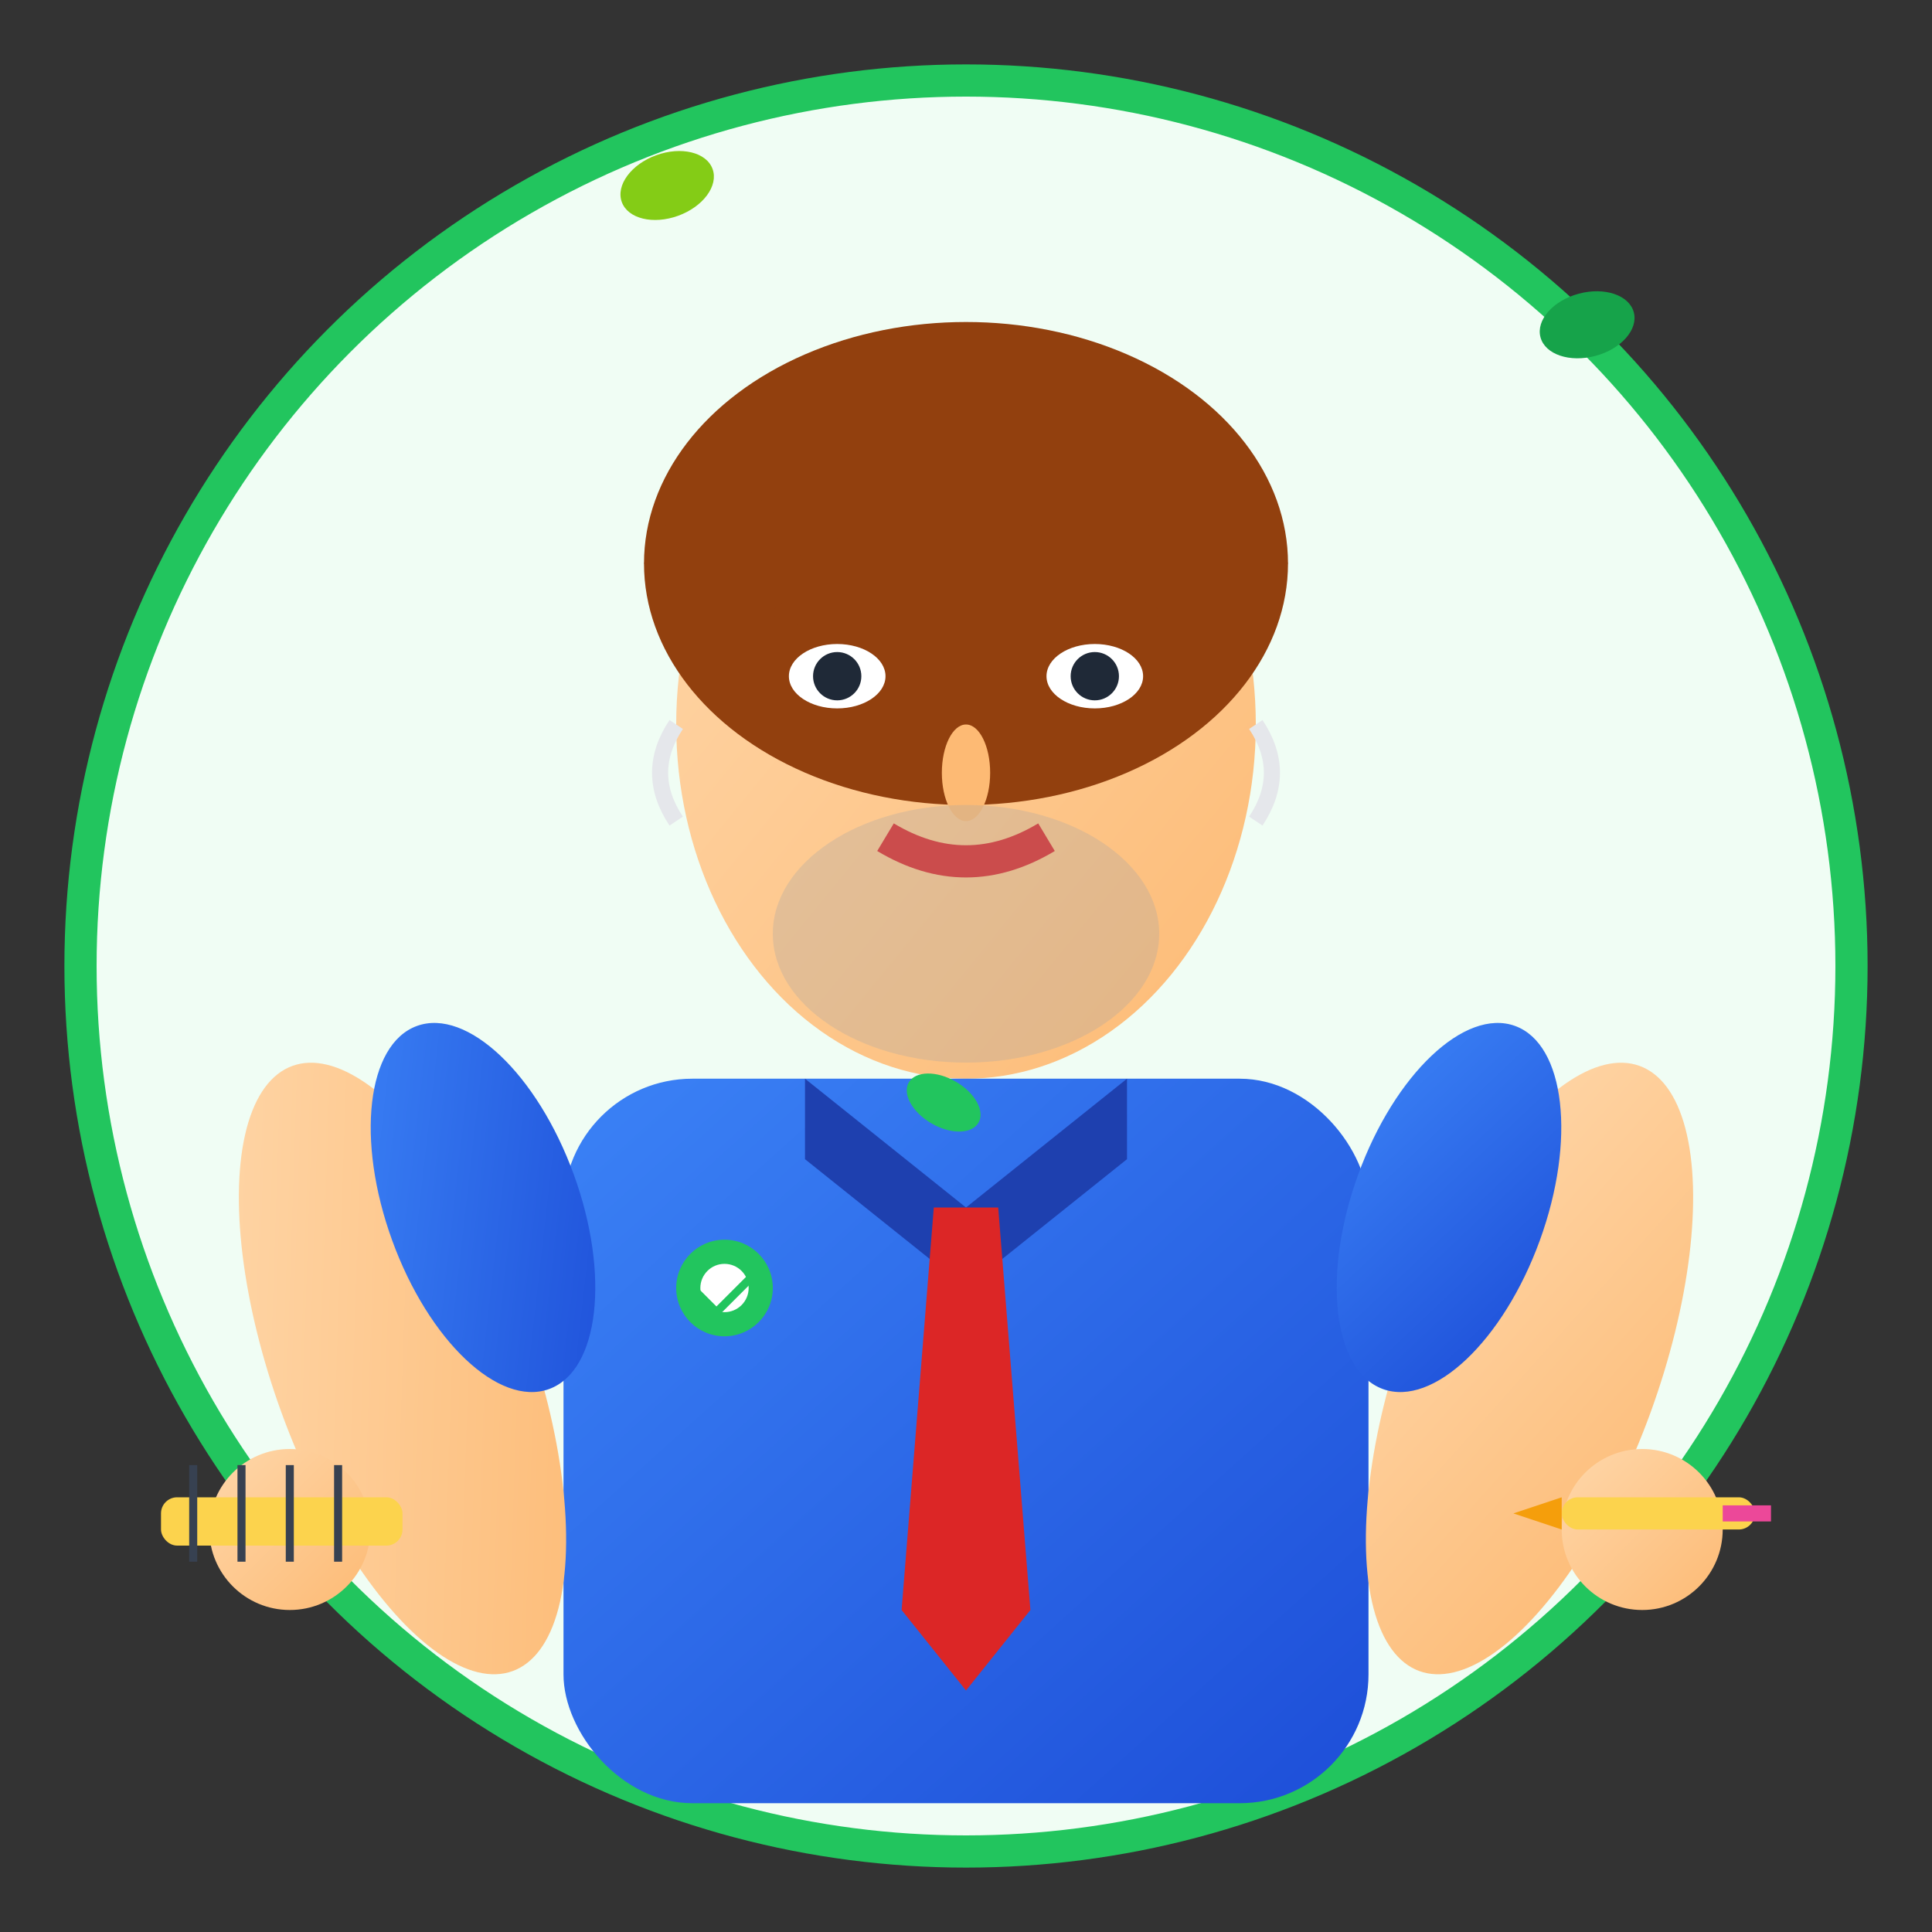
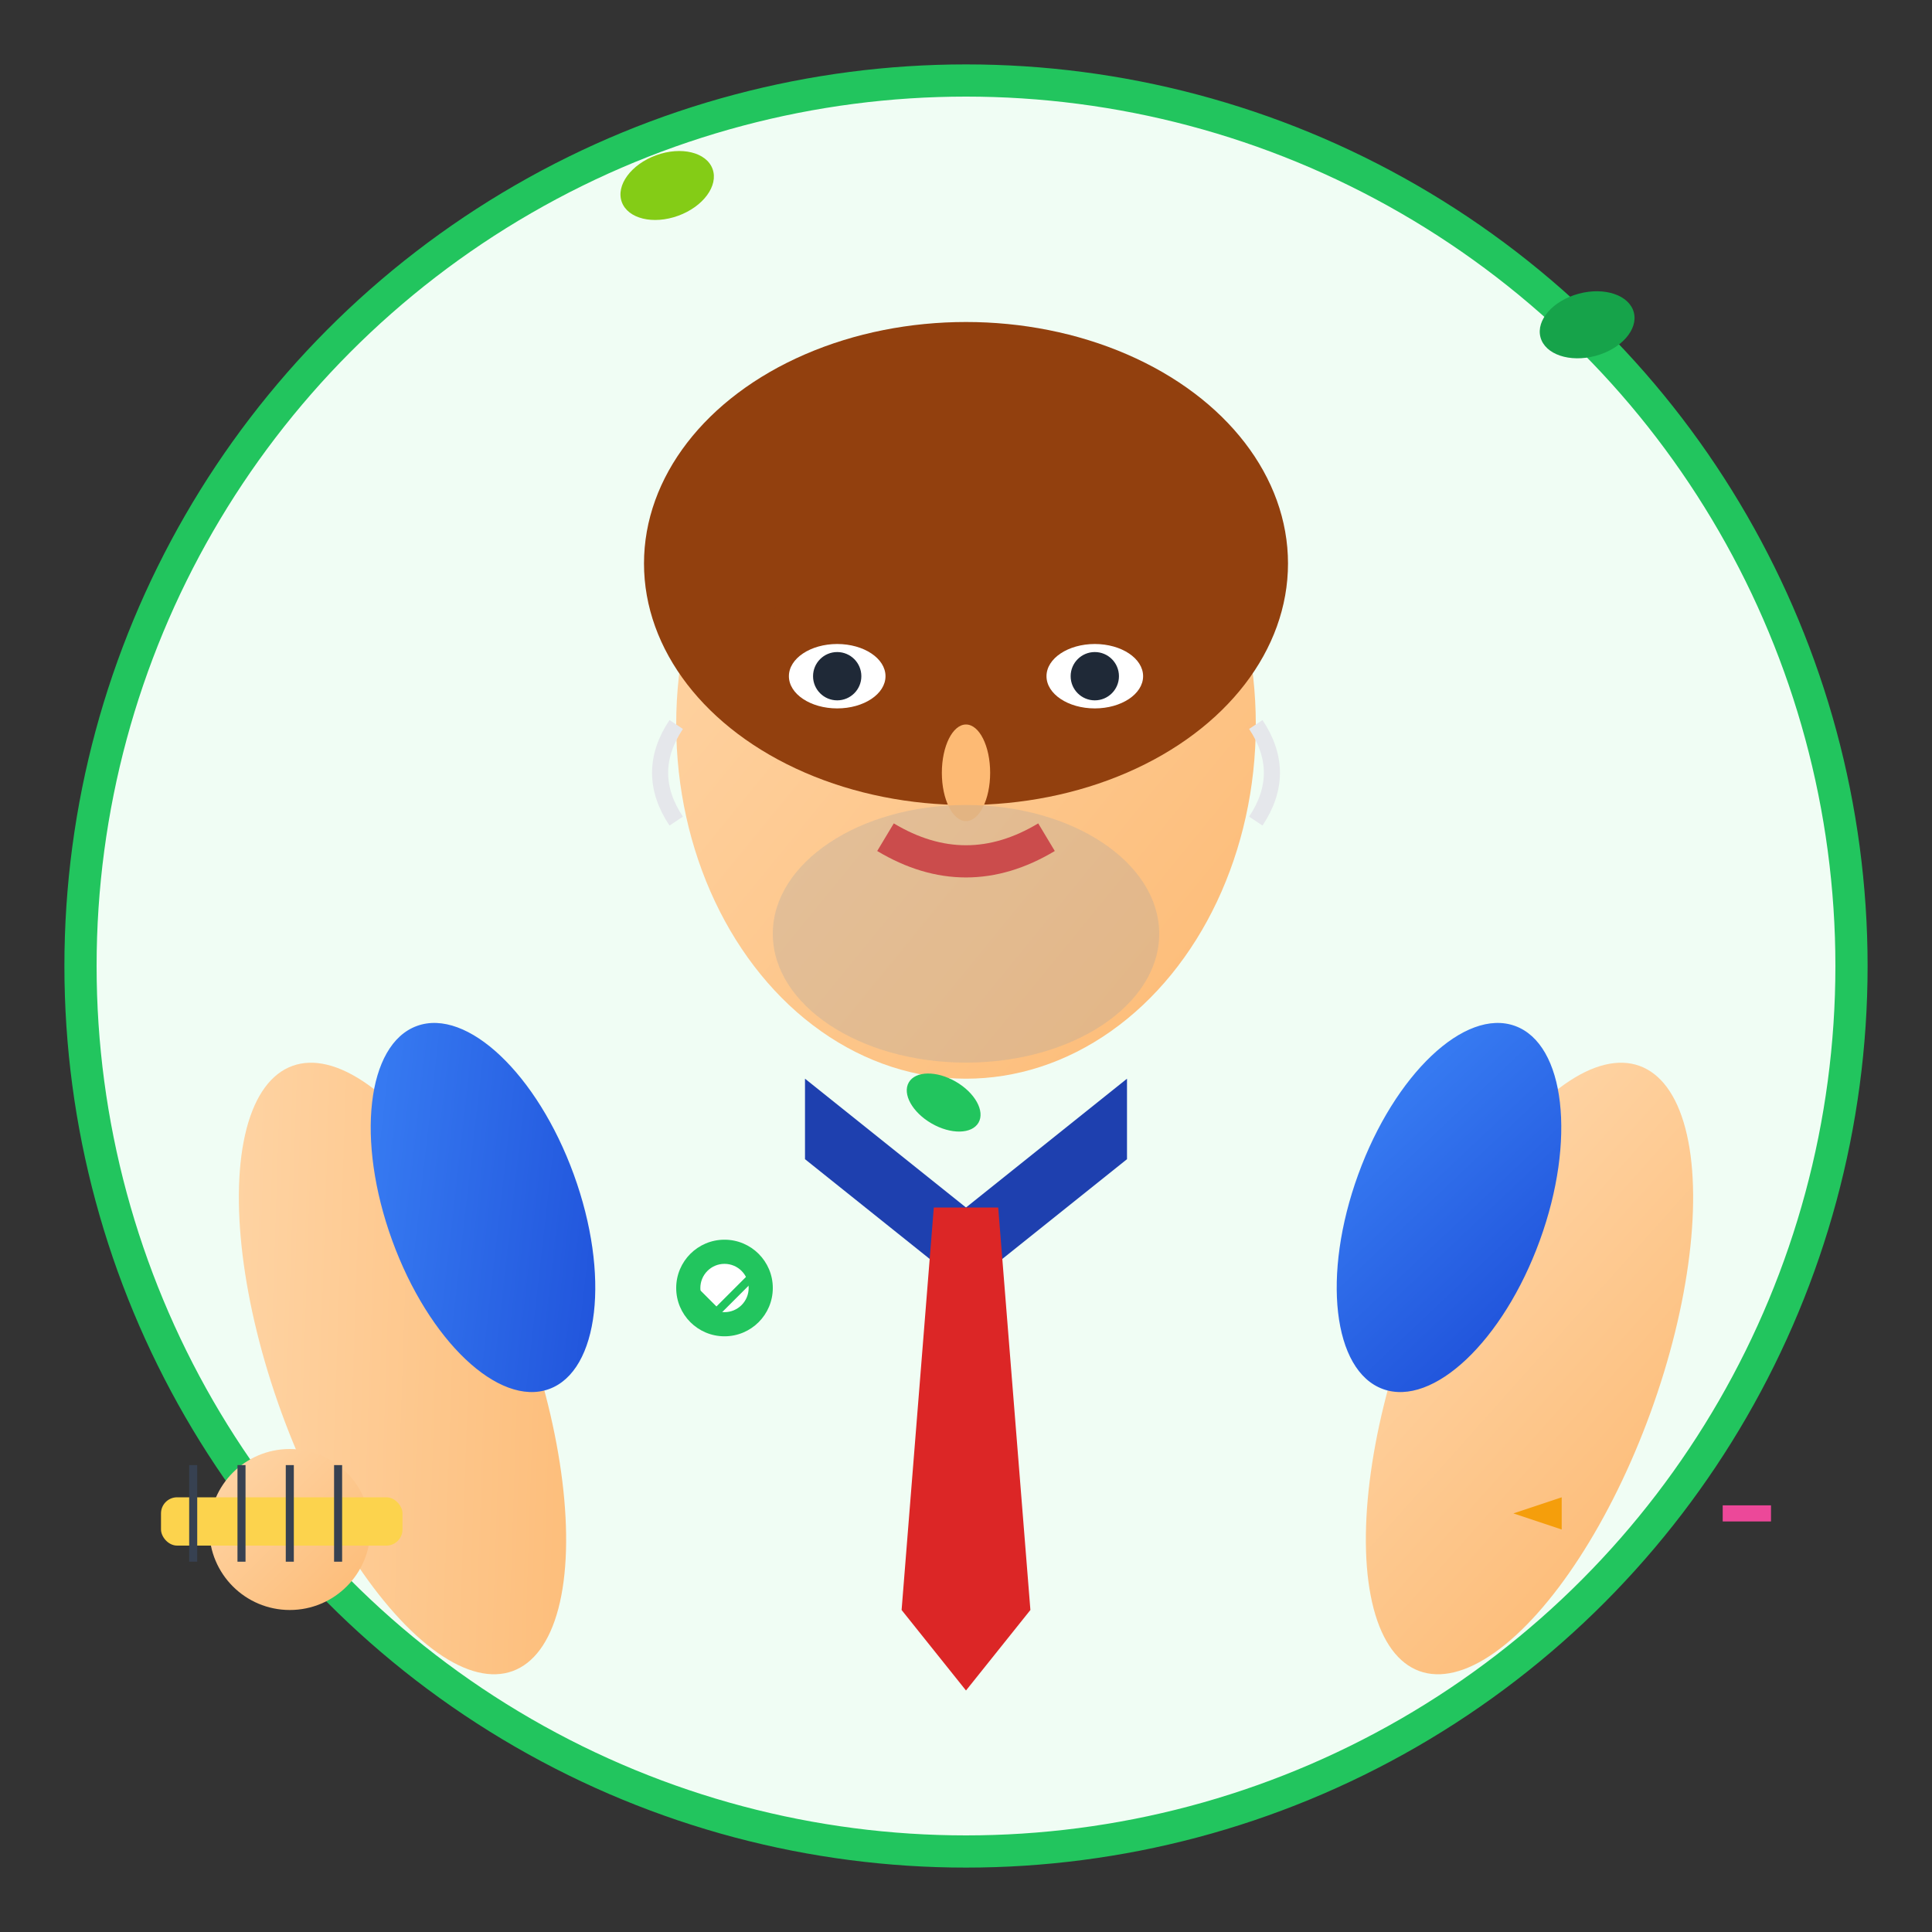
<svg xmlns="http://www.w3.org/2000/svg" width="120" height="120" viewBox="0 0 120 120" fill="none">
  <rect x="0" y="0" width="120" height="120" fill="#333333" stroke="none" />
  <defs>
    <linearGradient id="skinGradient1" x1="0%" y1="0%" x2="100%" y2="100%">
      <stop offset="0%" style="stop-color:#FED7AA;stop-opacity:1" />
      <stop offset="100%" style="stop-color:#FDBA74;stop-opacity:1" />
    </linearGradient>
    <linearGradient id="shirtGradient1" x1="0%" y1="0%" x2="100%" y2="100%">
      <stop offset="0%" style="stop-color:#3B82F6;stop-opacity:1" />
      <stop offset="100%" style="stop-color:#1D4ED8;stop-opacity:1" />
    </linearGradient>
  </defs>
  <circle cx="60" cy="60" r="55" fill="#F0FDF4" stroke="#22C55E" stroke-width="2" />
  <ellipse cx="60" cy="45" rx="18" ry="22" fill="url(#skinGradient1)" />
  <ellipse cx="60" cy="35" rx="20" ry="15" fill="#92400E" />
-   <path d="M40 35 Q45 25 50 35 Q55 30 60 35 Q65 30 70 35 Q75 25 80 35" fill="#92400E" />
  <ellipse cx="52" cy="42" rx="3" ry="2" fill="white" />
  <ellipse cx="68" cy="42" rx="3" ry="2" fill="white" />
  <circle cx="52" cy="42" r="1.5" fill="#1F2937" />
  <circle cx="68" cy="42" r="1.5" fill="#1F2937" />
  <ellipse cx="52" cy="38" rx="4" ry="1" fill="#92400E" />
  <ellipse cx="68" cy="38" rx="4" ry="1" fill="#92400E" />
  <ellipse cx="60" cy="48" rx="1.5" ry="3" fill="#FDBA74" />
  <path d="M55 52 Q60 55 65 52" stroke="#DC2626" stroke-width="2" fill="none" />
  <ellipse cx="60" cy="58" rx="12" ry="8" fill="#A3A3A3" opacity="0.3" />
-   <rect x="35" y="67" width="50" height="45" fill="url(#shirtGradient1)" rx="8" />
  <polygon points="50,67 60,75 70,67 70,72 60,80 50,72" fill="#1E40AF" />
  <polygon points="58,75 62,75 64,100 60,105 56,100" fill="#DC2626" />
  <ellipse cx="25" cy="85" rx="8" ry="20" fill="url(#skinGradient1)" transform="rotate(-20 25 85)" />
  <ellipse cx="95" cy="85" rx="8" ry="20" fill="url(#skinGradient1)" transform="rotate(20 95 85)" />
  <ellipse cx="30" cy="75" rx="6" ry="12" fill="url(#shirtGradient1)" transform="rotate(-20 30 75)" />
  <ellipse cx="90" cy="75" rx="6" ry="12" fill="url(#shirtGradient1)" transform="rotate(20 90 75)" />
  <circle cx="18" cy="95" r="5" fill="url(#skinGradient1)" />
-   <circle cx="102" cy="95" r="5" fill="url(#skinGradient1)" />
  <rect x="10" y="93" width="15" height="3" fill="#FCD34D" rx="1" />
  <line x1="12" y1="91" x2="12" y2="97" stroke="#374151" stroke-width="0.5" />
  <line x1="15" y1="91" x2="15" y2="97" stroke="#374151" stroke-width="0.5" />
  <line x1="18" y1="91" x2="18" y2="97" stroke="#374151" stroke-width="0.5" />
  <line x1="21" y1="91" x2="21" y2="97" stroke="#374151" stroke-width="0.5" />
-   <rect x="97" y="93" width="12" height="2" fill="#FCD34D" rx="1" />
  <triangle>
    <polygon points="97,93 97,95 94,94" fill="#F59E0B" />
  </triangle>
  <rect x="107" y="93.5" width="3" height="1" fill="#EC4899" />
  <ellipse cx="35" cy="25" rx="3" ry="2" fill="#84CC16" transform="rotate(-20)" />
  <ellipse cx="85" cy="30" rx="2.5" ry="1.5" fill="#22C55E" transform="rotate(30)" />
  <ellipse cx="90" cy="45" rx="3" ry="2" fill="#16A34A" transform="rotate(-15)" />
  <ellipse cx="30" cy="50" rx="2" ry="1" fill="#84CC16" transform="rotate(45)" />
  <circle cx="45" cy="80" r="3" fill="#22C55E" />
  <circle cx="45" cy="80" r="1.5" fill="white" />
  <path d="M43 80 L44.5 81.5 L47 79" stroke="#22C55E" stroke-width="0.5" fill="none" />
  <path d="M42 45 Q40 48 42 51" stroke="#E5E7EB" stroke-width="1" fill="none" />
  <path d="M78 45 Q80 48 78 51" stroke="#E5E7EB" stroke-width="1" fill="none" />
</svg>